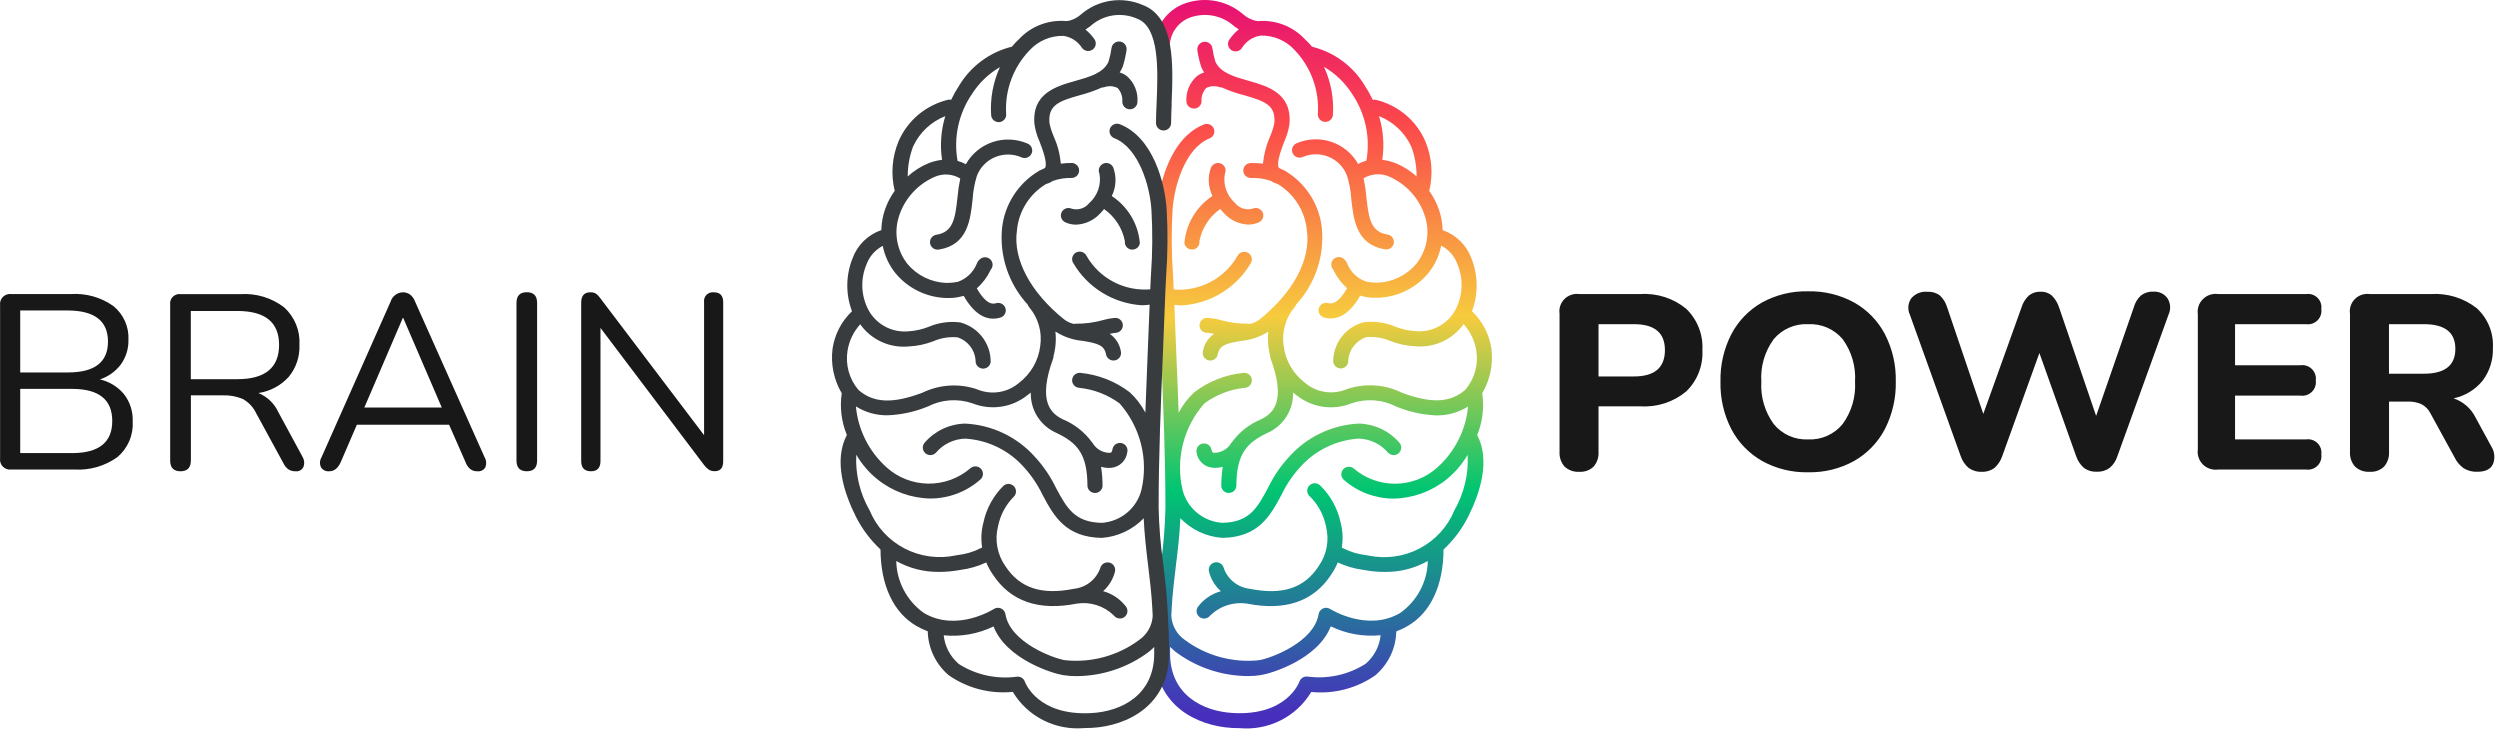
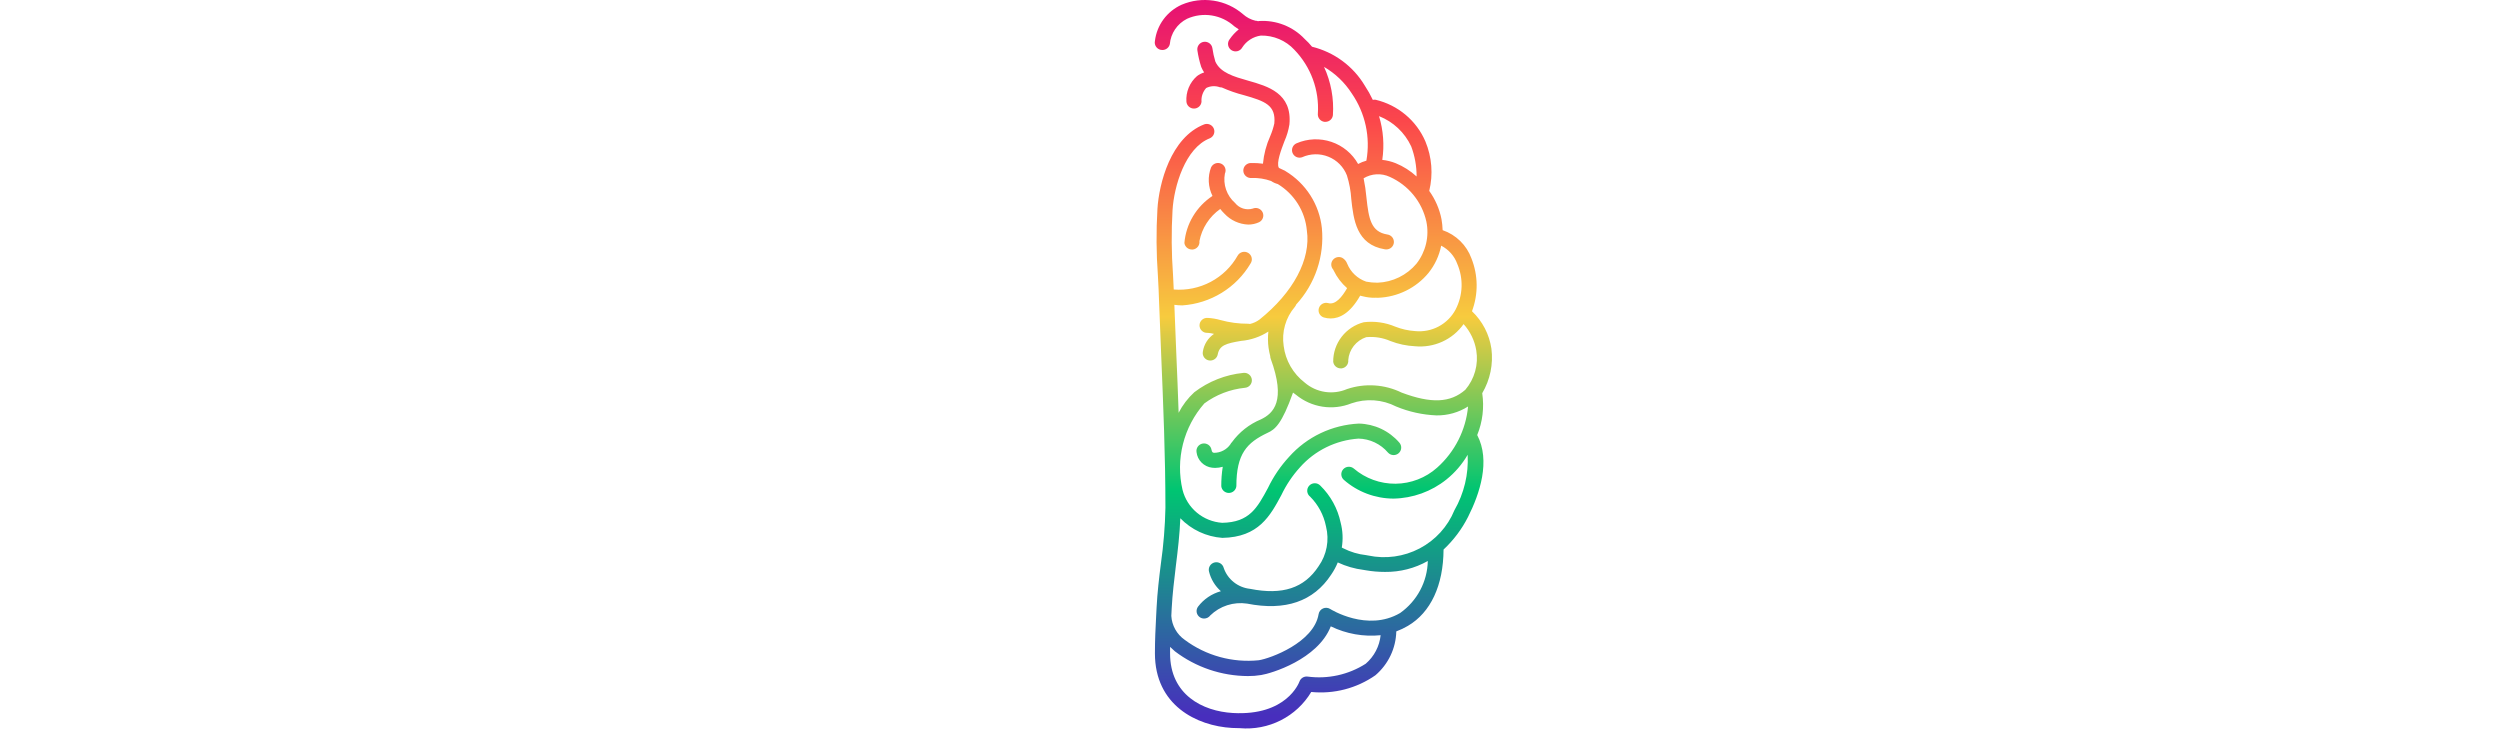
<svg xmlns="http://www.w3.org/2000/svg" width="197" height="58" viewBox="0 0 197 58" fill="none">
-   <path fill-rule="evenodd" clip-rule="evenodd" d="M95.435 13.189C95.501 13.046 95.621 12.935 95.769 12.88C95.918 12.825 96.082 12.831 96.226 12.896C96.37 12.961 96.483 13.08 96.538 13.227C96.594 13.374 96.588 13.536 96.522 13.679C96.442 14.102 96.474 14.538 96.616 14.944C96.757 15.351 97.002 15.714 97.328 15.999C97.488 16.201 97.705 16.351 97.952 16.429C98.199 16.507 98.464 16.51 98.713 16.438C98.856 16.376 99.018 16.372 99.164 16.427C99.311 16.482 99.429 16.592 99.495 16.732C99.56 16.873 99.567 17.033 99.514 17.179C99.461 17.325 99.353 17.444 99.212 17.512C98.946 17.635 98.655 17.698 98.361 17.697C97.646 17.668 96.971 17.358 96.486 16.837C96.368 16.721 96.257 16.597 96.155 16.467C95.298 17.071 94.711 17.978 94.514 19.001C94.534 19.156 94.491 19.313 94.395 19.437C94.298 19.561 94.156 19.642 93.999 19.662C93.973 19.664 93.948 19.664 93.922 19.662C93.777 19.662 93.637 19.61 93.528 19.516C93.42 19.421 93.349 19.291 93.33 19.148C93.393 18.405 93.625 17.686 94.009 17.044C94.392 16.402 94.917 15.854 95.544 15.44C95.371 15.091 95.272 14.71 95.253 14.322C95.234 13.933 95.296 13.545 95.435 13.181V13.189ZM116.8 30.987C116.965 32.1 116.829 33.237 116.404 34.281C117.47 36.312 116.607 38.902 115.68 40.737C115.193 41.698 114.541 42.566 113.752 43.304C113.737 46.127 112.74 48.264 110.942 49.319C110.651 49.49 110.345 49.636 110.028 49.754C110.013 50.413 109.859 51.06 109.575 51.656C109.291 52.252 108.884 52.781 108.381 53.212C106.911 54.239 105.116 54.706 103.326 54.527C102.756 55.48 101.925 56.253 100.93 56.758C99.934 57.263 98.815 57.478 97.701 57.38C97.505 57.38 97.296 57.373 97.085 57.362C94.284 57.202 91.008 55.568 91.008 51.487C91.008 50.391 91.054 49.526 91.105 48.532L91.14 47.862C91.199 46.703 91.335 45.536 91.479 44.408C91.686 42.951 91.805 41.484 91.836 40.013C91.836 35.989 91.666 31.893 91.5 27.93C91.445 26.582 91.391 25.236 91.339 23.89C91.317 23.163 91.284 22.437 91.242 21.711C91.114 19.966 91.103 18.214 91.206 16.467C91.327 14.485 92.242 10.829 94.897 9.798C95.043 9.747 95.203 9.755 95.344 9.818C95.484 9.882 95.595 9.997 95.651 10.14C95.708 10.282 95.706 10.441 95.647 10.582C95.588 10.724 95.475 10.837 95.333 10.898C93.386 11.658 92.51 14.698 92.396 16.554C92.297 18.253 92.31 19.957 92.434 21.654C92.454 22.034 92.474 22.427 92.49 22.814C93.499 22.893 94.511 22.684 95.404 22.211C96.296 21.738 97.033 21.022 97.526 20.146C97.565 20.076 97.619 20.015 97.682 19.966C97.746 19.917 97.82 19.882 97.898 19.861C97.976 19.841 98.057 19.837 98.137 19.849C98.217 19.861 98.294 19.889 98.362 19.931C98.431 19.973 98.49 20.028 98.537 20.094C98.583 20.159 98.616 20.233 98.632 20.311C98.649 20.389 98.65 20.47 98.634 20.549C98.618 20.627 98.587 20.701 98.541 20.767C97.985 21.709 97.205 22.501 96.268 23.076C95.332 23.651 94.268 23.99 93.169 24.065C92.958 24.064 92.748 24.05 92.539 24.02C92.586 25.305 92.638 26.594 92.693 27.887C92.758 29.417 92.826 30.966 92.876 32.527C93.188 31.92 93.606 31.372 94.11 30.909C95.231 30.052 96.572 29.523 97.982 29.383C98.061 29.374 98.141 29.38 98.218 29.402C98.294 29.424 98.365 29.461 98.427 29.511C98.489 29.561 98.54 29.622 98.578 29.692C98.615 29.761 98.638 29.838 98.645 29.916C98.653 29.995 98.644 30.074 98.62 30.149C98.596 30.224 98.556 30.294 98.505 30.354C98.453 30.414 98.39 30.463 98.319 30.498C98.247 30.533 98.17 30.554 98.09 30.559C96.934 30.677 95.832 31.102 94.901 31.791C94.093 32.711 93.515 33.808 93.217 34.991C92.918 36.174 92.907 37.41 93.183 38.598C93.36 39.303 93.757 39.935 94.319 40.402C94.88 40.869 95.578 41.148 96.309 41.198C98.458 41.16 99.069 40.021 99.915 38.452C100.345 37.554 100.908 36.725 101.586 35.992C102.279 35.215 103.122 34.583 104.066 34.134C105.01 33.685 106.036 33.428 107.082 33.377C107.689 33.392 108.287 33.533 108.835 33.791C109.384 34.05 109.871 34.42 110.266 34.877C110.318 34.935 110.358 35.003 110.384 35.076C110.409 35.15 110.42 35.227 110.415 35.305C110.411 35.383 110.39 35.458 110.356 35.528C110.322 35.598 110.274 35.66 110.215 35.712C110.156 35.764 110.088 35.803 110.014 35.828C109.94 35.854 109.861 35.864 109.783 35.86C109.705 35.855 109.628 35.835 109.557 35.801C109.487 35.767 109.424 35.72 109.372 35.662C109.086 35.325 108.731 35.054 108.331 34.864C107.931 34.674 107.494 34.571 107.05 34.562C105.271 34.684 103.612 35.498 102.437 36.825C101.843 37.479 101.35 38.215 100.972 39.01C100.093 40.646 99.184 42.335 96.321 42.385C95.062 42.294 93.882 41.742 93.01 40.838C92.96 42.095 92.815 43.34 92.662 44.556C92.53 45.664 92.388 46.811 92.33 47.928L92.3 48.538C92.322 48.91 92.429 49.273 92.612 49.598C92.794 49.924 93.049 50.205 93.357 50.42C95.028 51.666 97.114 52.24 99.195 52.027C100.1 51.888 103.541 50.634 103.907 48.389C103.923 48.292 103.964 48.201 104.025 48.123C104.086 48.045 104.165 47.984 104.256 47.944C104.347 47.905 104.446 47.888 104.545 47.896C104.644 47.904 104.74 47.937 104.823 47.99C104.851 48.008 107.744 49.821 110.329 48.306C110.99 47.837 111.531 47.223 111.91 46.511C112.288 45.8 112.494 45.011 112.511 44.206C111.484 44.784 110.32 45.081 109.139 45.067C108.628 45.067 108.117 45.024 107.613 44.936L107.455 44.909C106.748 44.821 106.059 44.622 105.416 44.319C105.278 44.659 105.103 44.983 104.894 45.285C103.51 47.397 101.281 48.162 98.266 47.564C97.744 47.486 97.21 47.53 96.708 47.691C96.206 47.852 95.748 48.127 95.371 48.494C95.316 48.571 95.242 48.633 95.157 48.676C95.072 48.719 94.978 48.742 94.882 48.741C94.758 48.741 94.637 48.702 94.537 48.63C94.473 48.584 94.419 48.527 94.378 48.461C94.337 48.395 94.31 48.322 94.297 48.245C94.285 48.169 94.288 48.09 94.307 48.015C94.325 47.94 94.358 47.869 94.404 47.806C94.852 47.214 95.486 46.785 96.206 46.587C95.744 46.177 95.418 45.638 95.27 45.041C95.25 44.965 95.246 44.887 95.258 44.81C95.269 44.733 95.296 44.66 95.336 44.593C95.376 44.526 95.429 44.468 95.492 44.421C95.555 44.375 95.626 44.341 95.702 44.322C95.778 44.303 95.858 44.299 95.935 44.31C96.013 44.322 96.088 44.348 96.155 44.388C96.222 44.427 96.281 44.48 96.328 44.542C96.375 44.604 96.409 44.675 96.428 44.75C96.579 45.194 96.855 45.585 97.224 45.877C97.593 46.17 98.039 46.352 98.509 46.401C101.06 46.91 102.775 46.346 103.905 44.621C104.223 44.171 104.44 43.659 104.541 43.119C104.642 42.579 104.625 42.024 104.491 41.491C104.489 41.476 104.486 41.462 104.481 41.447C104.303 40.575 103.873 39.773 103.241 39.138C103.176 39.089 103.122 39.027 103.083 38.956C103.043 38.884 103.019 38.806 103.011 38.725C103.003 38.644 103.013 38.563 103.038 38.486C103.064 38.408 103.105 38.337 103.16 38.277C103.214 38.216 103.281 38.167 103.356 38.133C103.43 38.099 103.511 38.081 103.593 38.079C103.675 38.077 103.757 38.092 103.832 38.123C103.908 38.154 103.977 38.2 104.034 38.258C104.852 39.057 105.413 40.078 105.645 41.193C105.811 41.831 105.842 42.497 105.733 43.147C105.775 43.163 105.815 43.184 105.853 43.208C106.416 43.495 107.028 43.678 107.658 43.746L107.817 43.775C109.191 44.066 110.626 43.868 111.868 43.216C113.11 42.564 114.08 41.499 114.607 40.209C115.37 38.88 115.732 37.363 115.651 35.837C115.22 36.582 114.653 37.241 113.98 37.782C112.798 38.732 111.328 39.263 109.806 39.29C108.363 39.285 106.972 38.759 105.893 37.81C105.777 37.706 105.706 37.562 105.696 37.407C105.686 37.252 105.738 37.1 105.841 36.983C105.943 36.866 106.088 36.794 106.244 36.781C106.4 36.769 106.555 36.818 106.675 36.917C107.59 37.702 108.764 38.129 109.975 38.117C111.185 38.104 112.35 37.653 113.248 36.849C114.643 35.603 115.513 33.883 115.683 32.031C114.942 32.501 114.078 32.745 113.198 32.733C112.104 32.689 111.027 32.452 110.018 32.033C109.477 31.756 108.885 31.59 108.277 31.548C107.669 31.505 107.06 31.586 106.485 31.786C105.764 32.074 104.978 32.164 104.211 32.045C103.443 31.925 102.722 31.602 102.125 31.11C102.045 31.055 101.967 30.997 101.891 30.936C101.911 31.604 101.73 32.262 101.371 32.828C101.011 33.393 100.49 33.84 99.874 34.112C98.25 34.885 97.426 35.756 97.426 38.308C97.412 38.455 97.343 38.591 97.233 38.69C97.123 38.789 96.98 38.844 96.831 38.844C96.683 38.844 96.539 38.789 96.429 38.69C96.319 38.591 96.251 38.455 96.237 38.308C96.234 37.798 96.272 37.288 96.353 36.783C96.156 36.839 95.952 36.869 95.747 36.871C95.669 36.872 95.591 36.867 95.514 36.855C95.2 36.817 94.908 36.676 94.686 36.454C94.463 36.231 94.322 35.941 94.287 35.63C94.261 35.476 94.298 35.317 94.39 35.19C94.482 35.062 94.622 34.976 94.778 34.95C94.934 34.925 95.095 34.962 95.224 35.053C95.352 35.144 95.439 35.282 95.465 35.437C95.502 35.659 95.587 35.671 95.675 35.682C95.927 35.681 96.175 35.619 96.397 35.502C96.62 35.386 96.811 35.218 96.954 35.013C96.984 34.95 97.026 34.892 97.077 34.843C97.656 34.048 98.445 33.426 99.359 33.047C100.36 32.568 101.352 31.591 100.129 28.262C100.105 28.197 100.094 28.128 100.094 28.058C100.037 27.843 99.993 27.625 99.962 27.404C99.905 26.981 99.9 26.552 99.947 26.127C99.3 26.545 98.56 26.798 97.79 26.863C96.601 27.062 96.094 27.213 95.958 27.926C95.933 28.062 95.86 28.184 95.753 28.273C95.646 28.361 95.511 28.41 95.371 28.41C95.334 28.41 95.297 28.407 95.26 28.401C95.105 28.372 94.967 28.282 94.878 28.153C94.789 28.024 94.755 27.864 94.785 27.71C94.826 27.43 94.926 27.161 95.077 26.92C95.228 26.68 95.428 26.472 95.663 26.311C95.503 26.268 95.34 26.24 95.174 26.228C95.092 26.235 95.008 26.226 94.929 26.2C94.85 26.174 94.778 26.132 94.716 26.076C94.655 26.021 94.606 25.953 94.572 25.878C94.539 25.803 94.521 25.721 94.521 25.639C94.521 25.557 94.539 25.476 94.572 25.4C94.606 25.325 94.655 25.258 94.716 25.202C94.778 25.147 94.85 25.105 94.929 25.079C95.008 25.053 95.092 25.043 95.174 25.051C95.512 25.07 95.847 25.126 96.172 25.22C96.883 25.416 97.619 25.514 98.357 25.51C98.405 25.51 98.452 25.516 98.499 25.527C98.767 25.465 99.021 25.349 99.242 25.186C101.915 23.048 103.313 20.419 102.98 18.156C102.912 17.413 102.67 16.695 102.272 16.061C101.874 15.427 101.332 14.893 100.689 14.503C100.5 14.454 100.321 14.372 100.161 14.262C99.673 14.088 99.157 14.008 98.64 14.024C98.558 14.034 98.474 14.026 98.395 14.002C98.315 13.978 98.242 13.938 98.179 13.884C98.117 13.83 98.066 13.764 98.03 13.69C97.995 13.616 97.975 13.535 97.973 13.453C97.971 13.371 97.986 13.289 98.018 13.213C98.049 13.137 98.096 13.069 98.156 13.012C98.216 12.955 98.287 12.911 98.365 12.882C98.442 12.854 98.525 12.842 98.608 12.847C98.913 12.84 99.219 12.857 99.521 12.9C99.591 12.15 99.784 11.417 100.093 10.729C100.233 10.405 100.341 10.069 100.417 9.725C100.549 8.287 99.69 7.976 98.029 7.502C97.43 7.35 96.844 7.146 96.28 6.893C96.227 6.894 96.173 6.888 96.121 6.875C95.947 6.81 95.762 6.783 95.577 6.793C95.392 6.804 95.211 6.853 95.046 6.936C94.915 7.083 94.814 7.255 94.751 7.441C94.688 7.627 94.663 7.824 94.679 8.02C94.665 8.166 94.597 8.302 94.487 8.402C94.377 8.501 94.233 8.555 94.085 8.555C93.936 8.555 93.793 8.501 93.683 8.402C93.573 8.302 93.504 8.166 93.49 8.02C93.462 7.642 93.523 7.264 93.667 6.913C93.811 6.562 94.035 6.249 94.321 5.998C94.491 5.87 94.683 5.772 94.886 5.708C94.801 5.577 94.727 5.439 94.666 5.295C94.659 5.281 94.653 5.266 94.649 5.251C94.517 4.835 94.419 4.409 94.355 3.978C94.329 3.824 94.367 3.665 94.459 3.538C94.551 3.41 94.691 3.324 94.847 3.298C95.003 3.273 95.163 3.31 95.292 3.401C95.421 3.492 95.508 3.63 95.534 3.785C95.585 4.144 95.663 4.5 95.768 4.848C96.164 5.736 97.233 6.038 98.356 6.358C99.907 6.797 101.834 7.345 101.606 9.807C101.533 10.266 101.399 10.713 101.21 11.137C100.968 11.773 100.562 12.837 100.77 13.214L100.783 13.233C100.906 13.287 101.03 13.343 101.147 13.405C101.199 13.423 101.247 13.449 101.291 13.48C102.089 13.961 102.763 14.617 103.261 15.398C103.76 16.18 104.068 17.064 104.164 17.983C104.267 19.07 104.14 20.166 103.791 21.202C103.443 22.238 102.88 23.19 102.138 23.998C102.115 24.067 102.078 24.13 102.031 24.185C101.673 24.607 101.409 25.098 101.258 25.628C101.107 26.158 101.071 26.713 101.153 27.258C101.223 27.825 101.406 28.372 101.691 28.868C101.976 29.364 102.357 29.799 102.813 30.149C103.263 30.537 103.815 30.791 104.404 30.881C104.994 30.971 105.597 30.894 106.144 30.659C106.844 30.422 107.585 30.325 108.323 30.373C109.062 30.42 109.783 30.612 110.447 30.936C112.78 31.812 114.285 31.747 115.467 30.715C115.829 30.29 116.093 29.792 116.242 29.256C116.391 28.721 116.421 28.159 116.33 27.611C116.203 26.84 115.857 26.121 115.331 25.538C114.906 26.139 114.327 26.618 113.654 26.924C112.981 27.231 112.238 27.355 111.5 27.284C110.839 27.252 110.188 27.114 109.572 26.876C108.981 26.617 108.334 26.511 107.69 26.566H107.663C107.272 26.695 106.929 26.936 106.676 27.257C106.423 27.579 106.272 27.968 106.242 28.375C106.26 28.53 106.215 28.686 106.117 28.808C106.019 28.93 105.876 29.01 105.72 29.028C105.697 29.03 105.673 29.03 105.65 29.028C105.503 29.028 105.362 28.975 105.253 28.879C105.143 28.782 105.074 28.649 105.057 28.505C105.051 27.795 105.285 27.102 105.722 26.538C106.159 25.974 106.773 25.57 107.468 25.391C108.311 25.29 109.167 25.41 109.949 25.74C110.445 25.935 110.969 26.053 111.501 26.089C112.145 26.155 112.795 26.029 113.366 25.726C113.936 25.423 114.402 24.957 114.702 24.389C114.989 23.836 115.149 23.228 115.172 22.607C115.194 21.986 115.079 21.368 114.834 20.796C114.61 20.175 114.156 19.662 113.565 19.358C113.41 20.147 113.065 20.887 112.559 21.515C112.076 22.099 111.472 22.575 110.789 22.911C110.106 23.247 109.358 23.436 108.596 23.465H108.564C108.496 23.465 108.432 23.465 108.362 23.458L108.299 23.465C108.007 23.465 107.716 23.429 107.433 23.359C107.349 23.342 107.266 23.32 107.181 23.299C106.382 24.702 105.544 25.095 104.857 25.095C104.671 25.095 104.487 25.068 104.309 25.014C104.162 24.965 104.04 24.861 103.969 24.725C103.898 24.589 103.884 24.43 103.928 24.284C103.973 24.137 104.074 24.013 104.209 23.938C104.345 23.863 104.504 23.844 104.654 23.883C105.227 24.055 105.762 23.395 106.151 22.706C105.707 22.318 105.348 21.845 105.094 21.317L105.053 21.237C104.96 21.133 104.907 21.001 104.903 20.863C104.899 20.725 104.944 20.59 105.03 20.481C105.116 20.372 105.238 20.297 105.374 20.267C105.511 20.238 105.653 20.257 105.777 20.321C105.953 20.424 106.087 20.585 106.157 20.775C106.29 21.104 106.492 21.401 106.751 21.646C107.009 21.89 107.318 22.077 107.655 22.194C107.948 22.25 108.246 22.278 108.545 22.277C109.136 22.256 109.716 22.111 110.246 21.851C110.776 21.592 111.245 21.224 111.622 20.773C111.984 20.308 112.241 19.771 112.375 19.198C112.509 18.626 112.516 18.032 112.397 17.457C112.227 16.688 111.877 15.97 111.377 15.359C110.876 14.748 110.238 14.261 109.514 13.937C109.188 13.785 108.829 13.715 108.469 13.735C108.109 13.755 107.759 13.863 107.452 14.049C107.556 14.549 107.631 15.054 107.675 15.562C107.854 17.232 108.029 18.269 109.319 18.478C109.471 18.497 109.61 18.574 109.707 18.692C109.803 18.81 109.85 18.961 109.838 19.112C109.825 19.264 109.754 19.405 109.639 19.506C109.524 19.607 109.374 19.66 109.221 19.655C109.188 19.655 109.155 19.652 109.123 19.645C106.877 19.278 106.657 17.292 106.481 15.689C106.443 15.055 106.328 14.429 106.137 13.823C106.009 13.492 105.814 13.19 105.563 12.937C105.313 12.683 105.012 12.483 104.68 12.35C104.349 12.216 103.993 12.15 103.635 12.158C103.276 12.166 102.924 12.246 102.598 12.394C102.452 12.443 102.292 12.434 102.152 12.369C102.013 12.303 101.904 12.187 101.849 12.044C101.794 11.902 101.797 11.743 101.857 11.603C101.917 11.462 102.031 11.35 102.173 11.29C103.041 10.917 104.018 10.877 104.914 11.179C105.81 11.481 106.561 12.102 107.019 12.922C107.225 12.81 107.444 12.722 107.671 12.661C108 10.813 107.587 8.912 106.519 7.362C105.968 6.504 105.219 5.787 104.334 5.27C104.882 6.463 105.123 7.772 105.033 9.079C105.016 9.223 104.947 9.356 104.838 9.452C104.729 9.549 104.587 9.602 104.441 9.602C104.42 9.603 104.398 9.603 104.376 9.602C104.298 9.594 104.222 9.57 104.154 9.533C104.085 9.495 104.024 9.445 103.975 9.384C103.926 9.323 103.889 9.253 103.868 9.179C103.846 9.104 103.839 9.026 103.848 8.948C103.907 8.029 103.772 7.108 103.454 6.243C103.135 5.377 102.638 4.587 101.996 3.921C101.661 3.559 101.252 3.273 100.796 3.08C100.341 2.888 99.849 2.793 99.353 2.804C99.055 2.845 98.769 2.95 98.516 3.113C98.262 3.275 98.048 3.49 97.888 3.743C97.848 3.815 97.794 3.878 97.728 3.928C97.662 3.978 97.587 4.013 97.507 4.033C97.426 4.052 97.343 4.055 97.261 4.041C97.18 4.027 97.102 3.996 97.033 3.95C96.964 3.905 96.906 3.846 96.861 3.777C96.816 3.708 96.787 3.63 96.774 3.549C96.762 3.468 96.766 3.385 96.788 3.306C96.809 3.227 96.847 3.153 96.899 3.089C97.098 2.798 97.339 2.538 97.615 2.316C97.496 2.238 97.377 2.156 97.257 2.069C96.764 1.62 96.149 1.325 95.488 1.22C94.827 1.115 94.15 1.205 93.54 1.48C93.161 1.67 92.837 1.953 92.599 2.303C92.362 2.652 92.218 3.055 92.182 3.475C92.153 3.607 92.079 3.726 91.972 3.81C91.865 3.895 91.732 3.941 91.596 3.94C91.551 3.941 91.507 3.936 91.463 3.927C91.387 3.911 91.314 3.879 91.25 3.835C91.186 3.79 91.131 3.734 91.089 3.668C91.046 3.603 91.018 3.53 91.004 3.453C90.99 3.377 90.992 3.298 91.009 3.223C91.082 2.61 91.314 2.026 91.681 1.527C92.049 1.028 92.54 0.631 93.107 0.375C93.903 0.033 94.781 -0.078 95.638 0.054C96.496 0.186 97.298 0.556 97.952 1.121C98.229 1.37 98.564 1.545 98.928 1.633C98.998 1.633 99.067 1.646 99.133 1.672C99.16 1.672 99.188 1.659 99.217 1.656C99.884 1.614 100.552 1.72 101.173 1.964C101.794 2.209 102.353 2.587 102.808 3.071C103.017 3.259 103.21 3.463 103.387 3.681C104.249 3.893 105.061 4.272 105.774 4.797C106.487 5.322 107.087 5.982 107.54 6.739C107.779 7.1 107.992 7.478 108.177 7.87C108.252 7.852 108.329 7.85 108.405 7.862C109.272 8.069 110.078 8.474 110.758 9.044C111.439 9.615 111.975 10.336 112.323 11.149C112.835 12.384 112.94 13.747 112.624 15.044C113.101 15.709 113.43 16.467 113.589 17.267C113.639 17.554 113.67 17.845 113.68 18.137C114.201 18.316 114.676 18.609 115.068 18.994C115.461 19.378 115.761 19.845 115.948 20.359C116.482 21.695 116.497 23.179 115.992 24.525C116.82 25.312 117.359 26.349 117.523 27.474C117.679 28.691 117.424 29.925 116.799 30.985L116.8 30.987ZM104.865 49.357C103.84 51.972 100.143 53.076 99.382 53.192C99.037 53.249 98.687 53.277 98.337 53.274C96.256 53.265 94.234 52.58 92.584 51.325C92.452 51.212 92.32 51.093 92.202 50.974V51.488C92.202 54.743 94.758 56.046 97.151 56.184C101.368 56.424 102.356 53.818 102.397 53.707C102.443 53.578 102.532 53.468 102.65 53.396C102.768 53.325 102.908 53.296 103.045 53.315C104.642 53.526 106.263 53.168 107.617 52.303C108.284 51.729 108.705 50.924 108.794 50.054C107.446 50.191 106.086 49.95 104.87 49.357H104.865ZM111.197 11.525C110.692 10.443 109.787 9.593 108.667 9.151C109.008 10.268 109.095 11.445 108.924 12.599C109.286 12.638 109.642 12.726 109.981 12.861C110.588 13.11 111.145 13.464 111.628 13.907C111.632 13.094 111.487 12.287 111.199 11.525" fill="url(#paint0_linear_66_29)" />
-   <path fill-rule="evenodd" clip-rule="evenodd" d="M86.925 12.896C86.997 12.864 87.074 12.846 87.152 12.843C87.231 12.84 87.309 12.852 87.382 12.879C87.456 12.906 87.524 12.947 87.581 13C87.639 13.053 87.685 13.116 87.718 13.187C87.856 13.551 87.918 13.939 87.899 14.328C87.88 14.716 87.781 15.097 87.608 15.446C88.235 15.86 88.76 16.408 89.143 17.05C89.526 17.692 89.758 18.411 89.821 19.154C89.802 19.296 89.733 19.425 89.625 19.52C89.517 19.614 89.379 19.667 89.235 19.668C89.209 19.67 89.183 19.67 89.157 19.668C89 19.648 88.857 19.567 88.761 19.443C88.664 19.319 88.621 19.162 88.641 19.007C88.445 17.984 87.858 17.077 87.002 16.473C86.898 16.602 86.787 16.725 86.67 16.843C86.43 17.101 86.141 17.31 85.82 17.457C85.498 17.605 85.15 17.689 84.796 17.703C84.502 17.704 84.211 17.64 83.945 17.517C83.874 17.485 83.809 17.439 83.756 17.382C83.703 17.325 83.662 17.258 83.635 17.185C83.608 17.112 83.595 17.035 83.598 16.957C83.601 16.88 83.62 16.803 83.653 16.733C83.686 16.662 83.732 16.599 83.79 16.546C83.847 16.494 83.915 16.453 83.989 16.426C84.062 16.399 84.141 16.387 84.219 16.39C84.297 16.393 84.374 16.411 84.445 16.444C84.694 16.516 84.959 16.513 85.206 16.435C85.453 16.356 85.67 16.206 85.83 16.005C86.154 15.719 86.398 15.355 86.54 14.949C86.681 14.543 86.714 14.107 86.636 13.685C86.57 13.542 86.564 13.38 86.619 13.233C86.674 13.086 86.786 12.966 86.929 12.9L86.925 12.896ZM92.33 8.163C92.306 8.716 92.285 9.238 92.284 9.694C92.283 9.851 92.219 10 92.107 10.111C91.995 10.221 91.843 10.283 91.685 10.283C91.528 10.282 91.376 10.219 91.265 10.108C91.154 9.997 91.092 9.847 91.092 9.69C91.092 9.206 91.116 8.678 91.141 8.115C91.244 5.602 91.388 2.148 89.62 1.479C89.008 1.204 88.328 1.115 87.664 1.222C87.001 1.33 86.385 1.63 85.894 2.084C85.772 2.169 85.654 2.252 85.535 2.331C85.811 2.553 86.052 2.813 86.251 3.104C86.336 3.235 86.366 3.393 86.334 3.545C86.302 3.697 86.212 3.83 86.082 3.917C85.952 4.004 85.793 4.037 85.638 4.009C85.484 3.98 85.347 3.894 85.257 3.767C85.097 3.514 84.883 3.299 84.629 3.136C84.376 2.974 84.09 2.868 83.792 2.827C83.296 2.817 82.805 2.911 82.349 3.104C81.893 3.296 81.484 3.583 81.149 3.944C80.504 4.608 80.006 5.398 79.685 6.263C79.364 7.128 79.228 8.05 79.285 8.97C79.303 9.126 79.257 9.282 79.158 9.405C79.058 9.528 78.914 9.606 78.757 9.624H78.691C78.545 9.622 78.405 9.568 78.297 9.472C78.189 9.376 78.121 9.244 78.104 9.101C78.011 7.793 78.248 6.483 78.794 5.289C77.908 5.805 77.159 6.522 76.609 7.381C75.541 8.93 75.127 10.831 75.456 12.678C75.684 12.74 75.903 12.828 76.11 12.94C76.568 12.12 77.318 11.498 78.214 11.196C79.11 10.894 80.087 10.934 80.955 11.306C81.103 11.363 81.223 11.475 81.287 11.619C81.352 11.763 81.356 11.926 81.299 12.073C81.241 12.219 81.128 12.338 80.983 12.401C80.837 12.465 80.673 12.469 80.524 12.413C80.198 12.264 79.844 12.184 79.485 12.177C79.126 12.17 78.769 12.236 78.437 12.371C78.105 12.505 77.804 12.706 77.554 12.961C77.303 13.216 77.108 13.519 76.981 13.851C76.793 14.454 76.679 15.077 76.641 15.706C76.47 17.305 76.257 19.297 73.999 19.663C73.967 19.669 73.934 19.672 73.901 19.672C73.748 19.678 73.598 19.624 73.483 19.523C73.369 19.422 73.297 19.282 73.285 19.13C73.272 18.978 73.319 18.828 73.416 18.71C73.512 18.592 73.651 18.515 73.804 18.495C75.094 18.285 75.269 17.249 75.446 15.579C75.491 15.071 75.566 14.566 75.669 14.067C75.362 13.88 75.012 13.773 74.652 13.753C74.292 13.734 73.933 13.803 73.607 13.956C72.882 14.279 72.244 14.765 71.744 15.376C71.243 15.987 70.894 16.706 70.724 17.474C70.605 18.05 70.613 18.644 70.747 19.216C70.88 19.788 71.137 20.325 71.5 20.79C71.876 21.242 72.345 21.61 72.875 21.869C73.405 22.128 73.985 22.274 74.576 22.295C74.875 22.296 75.174 22.268 75.467 22.211C75.804 22.094 76.113 21.907 76.371 21.662C76.629 21.418 76.832 21.121 76.965 20.793C77.033 20.601 77.168 20.439 77.346 20.338C77.469 20.274 77.611 20.256 77.747 20.285C77.883 20.315 78.005 20.39 78.09 20.499C78.176 20.607 78.221 20.742 78.217 20.88C78.213 21.017 78.16 21.149 78.068 21.253L78.029 21.333C77.775 21.862 77.415 22.335 76.972 22.723C77.368 23.413 77.897 24.071 78.469 23.899C78.544 23.874 78.625 23.864 78.704 23.87C78.784 23.876 78.862 23.898 78.933 23.934C79.004 23.97 79.068 24.02 79.119 24.081C79.17 24.142 79.208 24.213 79.231 24.289C79.254 24.364 79.262 24.444 79.253 24.523C79.245 24.602 79.22 24.678 79.181 24.747C79.142 24.816 79.09 24.877 79.026 24.926C78.963 24.974 78.891 25.01 78.814 25.03C78.636 25.084 78.451 25.112 78.265 25.113C77.581 25.113 76.741 24.721 75.941 23.315C75.857 23.336 75.771 23.358 75.688 23.375C75.405 23.446 75.114 23.481 74.822 23.481H74.529C73.766 23.453 73.019 23.265 72.335 22.928C71.652 22.592 71.049 22.116 70.566 21.532C70.06 20.903 69.715 20.163 69.56 19.374C68.973 19.683 68.52 20.195 68.29 20.812C68.045 21.384 67.929 22.003 67.952 22.623C67.975 23.244 68.136 23.853 68.423 24.405C68.723 24.973 69.188 25.438 69.758 25.741C70.329 26.044 70.977 26.171 71.621 26.105C72.154 26.069 72.677 25.95 73.174 25.755C73.954 25.422 74.811 25.301 75.655 25.404C76.349 25.584 76.964 25.989 77.4 26.553C77.837 27.117 78.071 27.81 78.066 28.52C78.057 28.598 78.033 28.672 77.995 28.741C77.957 28.809 77.906 28.869 77.845 28.917C77.784 28.966 77.713 29.002 77.638 29.024C77.562 29.045 77.483 29.052 77.405 29.043C77.327 29.035 77.251 29.011 77.183 28.974C77.114 28.936 77.053 28.886 77.004 28.825C76.955 28.764 76.918 28.694 76.897 28.62C76.875 28.545 76.868 28.467 76.877 28.39C76.847 27.983 76.696 27.594 76.443 27.272C76.19 26.95 75.846 26.71 75.455 26.581H75.429C74.785 26.526 74.137 26.632 73.546 26.891C72.93 27.129 72.278 27.267 71.617 27.299C70.879 27.371 70.136 27.247 69.463 26.94C68.789 26.633 68.211 26.155 67.786 25.553C67.26 26.136 66.913 26.855 66.787 27.626C66.697 28.173 66.727 28.733 66.874 29.267C67.022 29.802 67.284 30.298 67.643 30.724C68.832 31.762 70.338 31.827 72.681 30.948C73.342 30.625 74.062 30.434 74.798 30.386C75.534 30.338 76.273 30.435 76.972 30.67C77.52 30.906 78.124 30.984 78.715 30.894C79.305 30.804 79.858 30.55 80.309 30.161C80.765 29.812 81.147 29.377 81.432 28.881C81.717 28.384 81.9 27.837 81.97 27.27C82.052 26.726 82.016 26.171 81.865 25.641C81.713 25.111 81.45 24.62 81.091 24.199C81.044 24.142 81.007 24.076 80.984 24.005C80.243 23.197 79.679 22.245 79.331 21.209C78.982 20.174 78.856 19.077 78.96 17.991C79.056 17.073 79.364 16.19 79.861 15.41C80.358 14.63 81.03 13.973 81.826 13.493C81.873 13.457 81.926 13.429 81.982 13.409C82.098 13.35 82.217 13.294 82.338 13.244C82.344 13.237 82.349 13.23 82.353 13.222C82.56 12.845 82.157 11.784 81.913 11.144C81.721 10.716 81.588 10.264 81.516 9.8C81.287 7.354 83.216 6.803 84.766 6.366C85.892 6.047 86.958 5.745 87.353 4.856C87.459 4.506 87.538 4.149 87.588 3.787C87.598 3.708 87.624 3.631 87.665 3.562C87.705 3.493 87.759 3.433 87.824 3.386C87.888 3.338 87.962 3.304 88.04 3.285C88.118 3.266 88.2 3.263 88.279 3.276C88.359 3.289 88.434 3.318 88.502 3.361C88.57 3.404 88.629 3.46 88.674 3.525C88.719 3.591 88.751 3.665 88.767 3.744C88.783 3.822 88.782 3.902 88.766 3.98C88.703 4.411 88.605 4.836 88.472 5.251C88.468 5.266 88.462 5.281 88.455 5.296C88.393 5.439 88.319 5.577 88.233 5.709C88.438 5.772 88.63 5.87 88.8 5.999C89.086 6.25 89.31 6.563 89.454 6.914C89.598 7.264 89.659 7.643 89.631 8.021C89.631 8.098 89.616 8.175 89.586 8.247C89.556 8.318 89.512 8.383 89.457 8.438C89.402 8.493 89.336 8.537 89.263 8.567C89.191 8.596 89.114 8.612 89.035 8.612C88.877 8.611 88.725 8.549 88.614 8.438C88.502 8.327 88.439 8.177 88.439 8.021C88.455 7.825 88.43 7.628 88.367 7.442C88.304 7.255 88.204 7.084 88.072 6.937C87.907 6.853 87.726 6.804 87.541 6.794C87.356 6.784 87.171 6.812 86.998 6.876C86.945 6.89 86.891 6.895 86.837 6.893C86.273 7.146 85.688 7.35 85.089 7.503C83.428 7.972 82.566 8.287 82.699 9.706C82.772 10.056 82.881 10.399 83.024 10.727C83.334 11.415 83.527 12.148 83.595 12.898C83.897 12.856 84.202 12.838 84.508 12.845C84.656 12.863 84.792 12.934 84.889 13.046C84.987 13.158 85.038 13.301 85.034 13.449C85.03 13.596 84.971 13.737 84.867 13.843C84.763 13.949 84.623 14.013 84.475 14.022C83.957 14.006 83.441 14.086 82.954 14.26C82.793 14.371 82.615 14.453 82.425 14.502C81.782 14.892 81.24 15.425 80.842 16.059C80.445 16.693 80.202 17.411 80.135 18.154C79.802 20.417 81.198 23.046 83.872 25.183C84.093 25.347 84.346 25.463 84.615 25.525C84.661 25.513 84.708 25.508 84.756 25.508C85.495 25.515 86.231 25.418 86.942 25.218C87.267 25.124 87.601 25.068 87.939 25.049C88.087 25.063 88.224 25.131 88.324 25.239C88.424 25.348 88.48 25.49 88.48 25.637C88.48 25.784 88.424 25.926 88.324 26.035C88.224 26.144 88.087 26.212 87.939 26.226C87.773 26.238 87.61 26.266 87.45 26.309C87.684 26.471 87.883 26.678 88.034 26.919C88.186 27.159 88.285 27.427 88.328 27.707C88.343 27.783 88.343 27.862 88.326 27.938C88.311 28.014 88.28 28.086 88.236 28.151C88.191 28.215 88.135 28.27 88.069 28.312C88.003 28.355 87.93 28.384 87.853 28.399C87.816 28.405 87.779 28.408 87.742 28.408C87.602 28.408 87.467 28.359 87.36 28.271C87.253 28.183 87.18 28.06 87.155 27.924C87.023 27.21 86.518 27.058 85.321 26.861C84.553 26.794 83.813 26.541 83.167 26.125C83.213 26.55 83.208 26.979 83.151 27.402C83.119 27.623 83.075 27.841 83.019 28.056C83.019 28.126 83.008 28.195 82.984 28.26C81.775 31.592 82.762 32.565 83.764 33.048C84.676 33.429 85.465 34.05 86.044 34.845C86.095 34.895 86.137 34.953 86.168 35.018C86.312 35.222 86.503 35.39 86.725 35.506C86.948 35.623 87.195 35.684 87.447 35.686C87.536 35.674 87.619 35.662 87.657 35.44C87.664 35.359 87.688 35.28 87.728 35.209C87.767 35.138 87.821 35.075 87.886 35.025C87.951 34.975 88.025 34.939 88.105 34.92C88.185 34.9 88.268 34.896 88.349 34.91C88.43 34.923 88.507 34.953 88.576 34.997C88.645 35.042 88.704 35.1 88.749 35.168C88.794 35.236 88.824 35.312 88.838 35.392C88.852 35.472 88.849 35.554 88.829 35.633C88.793 35.944 88.653 36.234 88.43 36.456C88.208 36.678 87.917 36.82 87.603 36.859C87.526 36.87 87.449 36.875 87.372 36.874C87.166 36.872 86.962 36.842 86.764 36.787C86.845 37.291 86.884 37.801 86.88 38.311C86.866 38.458 86.798 38.594 86.688 38.693C86.578 38.792 86.434 38.847 86.286 38.847C86.137 38.847 85.994 38.792 85.884 38.693C85.774 38.594 85.705 38.458 85.691 38.311C85.691 35.755 84.872 34.886 83.246 34.113C82.629 33.842 82.107 33.395 81.748 32.829C81.389 32.263 81.208 31.605 81.228 30.937C81.153 30.998 81.075 31.056 80.995 31.112C80.397 31.603 79.676 31.925 78.908 32.043C78.141 32.161 77.355 32.072 76.635 31.784C76.062 31.586 75.454 31.505 74.849 31.548C74.243 31.59 73.653 31.755 73.114 32.031C72.103 32.449 71.026 32.684 69.931 32.725C69.051 32.737 68.187 32.493 67.445 32.023C67.614 33.876 68.483 35.596 69.879 36.842C70.776 37.646 71.941 38.097 73.152 38.109C74.362 38.122 75.536 37.696 76.451 36.911C76.51 36.856 76.579 36.814 76.655 36.786C76.73 36.759 76.811 36.747 76.891 36.751C76.972 36.755 77.05 36.775 77.123 36.81C77.195 36.845 77.26 36.894 77.312 36.954C77.365 37.015 77.405 37.085 77.429 37.161C77.454 37.237 77.463 37.317 77.455 37.396C77.448 37.475 77.424 37.553 77.386 37.623C77.347 37.693 77.295 37.754 77.232 37.804C76.153 38.753 74.761 39.279 73.317 39.283C71.796 39.256 70.328 38.725 69.147 37.775C68.473 37.233 67.906 36.574 67.474 35.83C67.394 37.359 67.758 38.879 68.523 40.21C69.052 41.498 70.022 42.56 71.264 43.211C72.505 43.861 73.939 44.058 75.312 43.766L75.468 43.739C76.098 43.671 76.71 43.488 77.272 43.199C77.31 43.176 77.35 43.156 77.392 43.14C77.288 42.491 77.321 41.827 77.49 41.191C77.721 40.077 78.281 39.056 79.099 38.256C79.219 38.165 79.368 38.123 79.519 38.136C79.669 38.15 79.808 38.22 79.909 38.332C80.009 38.443 80.063 38.588 80.06 38.737C80.057 38.887 79.997 39.029 79.891 39.136C79.26 39.771 78.83 40.573 78.651 41.446C78.65 41.46 78.647 41.475 78.642 41.489C78.509 42.019 78.492 42.571 78.591 43.108C78.691 43.646 78.906 44.156 79.22 44.605C80.359 46.345 82.073 46.908 84.625 46.397C85.095 46.348 85.541 46.166 85.909 45.874C86.278 45.581 86.554 45.19 86.705 44.747C86.747 44.599 86.846 44.473 86.981 44.395C87.115 44.318 87.275 44.296 87.426 44.334C87.577 44.372 87.707 44.467 87.788 44.598C87.87 44.73 87.896 44.887 87.862 45.037C87.714 45.634 87.388 46.173 86.927 46.584C87.647 46.782 88.281 47.211 88.73 47.803C88.776 47.865 88.809 47.937 88.827 48.012C88.846 48.087 88.849 48.165 88.836 48.242C88.824 48.318 88.797 48.392 88.756 48.458C88.715 48.524 88.661 48.581 88.598 48.627C88.497 48.699 88.375 48.738 88.25 48.738C88.155 48.738 88.061 48.716 87.976 48.673C87.891 48.63 87.817 48.568 87.762 48.491C87.385 48.124 86.928 47.849 86.426 47.687C85.924 47.526 85.39 47.483 84.868 47.561C81.857 48.164 79.625 47.394 78.232 45.267C78.027 44.971 77.854 44.653 77.718 44.319C77.075 44.622 76.386 44.82 75.68 44.908L75.524 44.935C75.019 45.023 74.508 45.067 73.995 45.066C72.815 45.08 71.652 44.783 70.625 44.207C70.641 45.011 70.846 45.8 71.225 46.511C71.603 47.223 72.144 47.837 72.805 48.305C75.404 49.839 78.282 48.009 78.311 47.99C78.395 47.936 78.49 47.904 78.589 47.896C78.688 47.888 78.788 47.904 78.879 47.944C78.97 47.984 79.049 48.045 79.11 48.123C79.171 48.201 79.211 48.293 79.227 48.39C79.593 50.635 83.036 51.888 83.928 52.025C86.012 52.242 88.102 51.669 89.776 50.42C90.084 50.206 90.338 49.925 90.521 49.599C90.704 49.273 90.811 48.911 90.833 48.539L90.802 47.927C90.746 46.81 90.606 45.665 90.471 44.555C90.323 43.339 90.178 42.09 90.124 40.839C89.255 41.742 88.078 42.294 86.821 42.386C83.949 42.336 83.038 40.645 82.161 39.011C81.782 38.217 81.288 37.481 80.696 36.827C80.115 36.168 79.409 35.628 78.617 35.24C77.825 34.851 76.963 34.622 76.081 34.564C75.638 34.573 75.201 34.676 74.801 34.866C74.4 35.055 74.046 35.327 73.76 35.663C73.655 35.781 73.507 35.852 73.349 35.862C73.191 35.871 73.035 35.818 72.917 35.714C72.798 35.61 72.726 35.463 72.716 35.307C72.707 35.15 72.761 34.996 72.866 34.879C73.26 34.422 73.747 34.052 74.296 33.794C74.844 33.535 75.441 33.394 76.048 33.379C77.095 33.429 78.121 33.686 79.065 34.135C80.009 34.584 80.853 35.217 81.546 35.994C82.223 36.727 82.786 37.556 83.216 38.454C84.061 40.023 84.669 41.16 86.829 41.2C87.559 41.147 88.253 40.867 88.813 40.4C89.373 39.933 89.769 39.303 89.945 38.6C90.222 37.412 90.211 36.175 89.912 34.992C89.614 33.809 89.037 32.712 88.228 31.792C87.296 31.105 86.195 30.68 85.04 30.56C84.961 30.555 84.883 30.534 84.812 30.499C84.74 30.463 84.677 30.414 84.626 30.354C84.574 30.294 84.535 30.225 84.51 30.15C84.486 30.074 84.478 29.995 84.485 29.917C84.492 29.838 84.515 29.762 84.553 29.692C84.59 29.623 84.641 29.561 84.703 29.512C84.765 29.462 84.836 29.425 84.913 29.403C84.989 29.381 85.069 29.374 85.148 29.383C86.558 29.524 87.9 30.053 89.022 30.909C89.524 31.37 89.941 31.914 90.253 32.516C90.307 30.959 90.371 29.41 90.436 27.876C90.489 26.587 90.541 25.298 90.59 24.009C90.382 24.038 90.172 24.053 89.961 24.054C88.862 23.981 87.797 23.642 86.86 23.067C85.924 22.492 85.144 21.699 84.59 20.756C84.543 20.69 84.511 20.616 84.494 20.537C84.478 20.459 84.478 20.377 84.494 20.299C84.511 20.22 84.543 20.146 84.59 20.08C84.636 20.014 84.695 19.958 84.764 19.916C84.833 19.873 84.91 19.846 84.99 19.834C85.071 19.822 85.153 19.826 85.231 19.846C85.309 19.867 85.383 19.903 85.447 19.952C85.511 20.002 85.564 20.063 85.603 20.134C86.094 21.01 86.831 21.728 87.724 22.201C88.617 22.674 89.628 22.882 90.638 22.801C90.656 22.414 90.675 22.027 90.696 21.641C90.819 19.948 90.832 18.248 90.734 16.552C90.621 14.682 89.743 11.644 87.795 10.884C87.65 10.824 87.536 10.711 87.475 10.569C87.414 10.427 87.412 10.266 87.469 10.122C87.527 9.979 87.638 9.863 87.781 9.8C87.924 9.736 88.085 9.731 88.232 9.784C90.887 10.82 91.799 14.475 91.931 16.47C92.033 18.212 92.021 19.959 91.894 21.7C91.853 22.423 91.821 23.147 91.796 23.871C91.747 25.224 91.693 26.573 91.635 27.918C91.47 31.881 91.3 35.98 91.3 40.006C91.331 41.477 91.451 42.944 91.658 44.401C91.79 45.529 91.936 46.697 91.996 47.855L92.031 48.527C92.084 49.525 92.129 50.385 92.129 51.48C92.129 55.56 88.857 57.195 86.052 57.355C85.841 57.366 85.635 57.373 85.435 57.373C84.321 57.471 83.201 57.256 82.206 56.751C81.21 56.246 80.379 55.472 79.81 54.52C78.02 54.699 76.225 54.233 74.755 53.206C74.251 52.775 73.844 52.245 73.56 51.65C73.276 51.054 73.121 50.406 73.106 49.747C72.789 49.629 72.483 49.483 72.192 49.312C70.394 48.253 69.399 46.116 69.383 43.297C68.597 42.563 67.946 41.698 67.46 40.742C66.528 38.897 65.665 36.307 66.732 34.276C66.304 33.236 66.165 32.101 66.329 30.989C65.704 29.929 65.45 28.695 65.605 27.477C65.77 26.353 66.309 25.315 67.136 24.527C66.629 23.181 66.645 21.697 67.179 20.361C67.365 19.846 67.666 19.377 68.058 18.991C68.451 18.605 68.926 18.311 69.448 18.131C69.456 17.839 69.486 17.548 69.538 17.261C69.695 16.46 70.024 15.703 70.502 15.038C70.186 13.737 70.293 12.37 70.806 11.133C71.156 10.322 71.692 9.604 72.372 9.035C73.052 8.467 73.858 8.063 74.723 7.857C74.799 7.845 74.876 7.848 74.95 7.865C75.135 7.474 75.348 7.096 75.587 6.734C76.041 5.978 76.641 5.318 77.354 4.793C78.067 4.269 78.877 3.889 79.74 3.677C79.916 3.459 80.109 3.254 80.317 3.065C80.773 2.581 81.331 2.204 81.952 1.959C82.573 1.715 83.241 1.61 83.908 1.651C83.937 1.654 83.965 1.659 83.994 1.666C84.064 1.645 84.137 1.638 84.21 1.644C84.573 1.556 84.909 1.38 85.187 1.132C85.84 0.567 86.642 0.197 87.5 0.065C88.358 -0.067 89.235 0.045 90.031 0.387C92.605 1.349 92.446 5.119 92.322 8.16L92.33 8.163ZM75.538 52.313C76.892 53.179 78.513 53.538 80.111 53.325C80.248 53.305 80.388 53.334 80.507 53.405C80.626 53.477 80.715 53.587 80.761 53.717C80.799 53.824 81.789 56.429 86.006 56.19C88.398 56.059 90.953 54.751 90.953 51.494V50.98C90.835 51.1 90.708 51.218 90.57 51.332C88.918 52.587 86.896 53.271 84.814 53.28C84.46 53.283 84.106 53.255 83.757 53.197C83.005 53.083 79.311 51.975 78.288 49.364C77.071 49.954 75.712 50.196 74.364 50.061C74.454 50.931 74.875 51.736 75.542 52.31L75.538 52.313ZM71.962 11.514C71.672 12.278 71.526 13.088 71.529 13.905C72.011 13.463 72.569 13.109 73.176 12.858C73.515 12.724 73.87 12.636 74.233 12.597C74.061 11.443 74.149 10.267 74.489 9.15C73.37 9.591 72.465 10.441 71.962 11.524" fill="#383C3F" />
-   <path d="M0.906 36.998C0.784 37.016 0.66 37.005 0.544 36.967C0.427 36.929 0.321 36.864 0.234 36.779C0.147 36.693 0.081 36.589 0.042 36.474C0.003 36.359 -0.009 36.236 0.007 36.116V24.054C-0.009 23.934 0.003 23.812 0.042 23.698C0.081 23.583 0.146 23.479 0.232 23.394C0.319 23.308 0.424 23.244 0.539 23.205C0.655 23.167 0.778 23.155 0.899 23.171H5.602C6.793 23.096 7.974 23.432 8.942 24.122C9.334 24.443 9.644 24.851 9.849 25.312C10.054 25.773 10.147 26.276 10.121 26.779C10.139 27.474 9.928 28.156 9.52 28.722C9.105 29.271 8.531 29.681 7.875 29.898C8.617 30.068 9.282 30.475 9.768 31.056C10.242 31.667 10.486 32.423 10.457 33.194C10.491 33.724 10.4 34.255 10.192 34.745C9.983 35.236 9.663 35.671 9.255 36.018C8.267 36.729 7.059 37.076 5.84 36.998H0.906ZM1.593 29.349H5.358C7.459 29.349 8.509 28.539 8.509 26.917C8.509 25.296 7.461 24.479 5.365 24.466H1.593V29.349ZM1.593 35.704H5.675C7.789 35.704 8.846 34.861 8.846 33.174C8.846 31.487 7.791 30.644 5.682 30.644H1.593V35.704ZM14.223 37.136C13.681 37.136 13.41 36.855 13.41 36.292V24.002C13.394 23.89 13.405 23.776 13.441 23.668C13.477 23.561 13.538 23.464 13.618 23.384C13.699 23.304 13.798 23.244 13.906 23.208C14.014 23.172 14.13 23.162 14.243 23.178H18.939C20.183 23.096 21.413 23.468 22.398 24.224C22.807 24.599 23.126 25.059 23.333 25.571C23.541 26.083 23.63 26.635 23.596 27.185C23.634 28.096 23.334 28.989 22.753 29.696C22.131 30.383 21.287 30.834 20.365 30.971C21.065 31.261 21.627 31.803 21.938 32.487L23.841 35.998C23.911 36.114 23.954 36.243 23.968 36.377C23.981 36.51 23.965 36.645 23.92 36.772C23.87 36.894 23.78 36.995 23.666 37.061C23.551 37.127 23.417 37.153 23.286 37.136C23.09 37.144 22.896 37.092 22.731 36.988C22.565 36.87 22.433 36.711 22.348 36.528L20.188 32.566C19.965 32.089 19.595 31.695 19.131 31.439C18.641 31.232 18.111 31.135 17.578 31.154H15.042V36.292C15.037 36.855 14.764 37.136 14.223 37.136ZM15.035 29.879H18.701C20.895 29.879 21.991 28.977 21.991 27.172C21.991 25.394 20.895 24.505 18.701 24.505H15.035V29.879ZM25.955 37.136C25.826 37.151 25.695 37.129 25.578 37.074C25.461 37.018 25.363 36.931 25.294 36.822C25.236 36.698 25.209 36.562 25.216 36.425C25.223 36.288 25.263 36.155 25.334 36.038L30.783 23.76C30.847 23.553 30.975 23.371 31.15 23.241C31.324 23.11 31.536 23.038 31.754 23.034C31.949 23.033 32.14 23.091 32.3 23.201C32.488 23.343 32.63 23.538 32.706 23.76L38.188 36.038C38.258 36.155 38.3 36.287 38.31 36.423C38.32 36.559 38.299 36.695 38.248 36.822C38.185 36.93 38.092 37.018 37.979 37.074C37.866 37.13 37.739 37.151 37.614 37.136C37.405 37.145 37.201 37.079 37.039 36.949C36.877 36.801 36.755 36.616 36.682 36.41L35.388 33.468H28.121L26.853 36.41C26.637 36.894 26.338 37.136 25.955 37.136ZM31.741 25.054L28.709 32.115H34.813L31.774 25.054H31.741ZM41.518 37.136C40.972 37.136 40.699 36.855 40.699 36.292V23.871C40.699 23.308 40.969 23.027 41.511 23.027C42.053 23.027 42.324 23.308 42.324 23.871V36.292C42.324 36.855 42.053 37.136 41.511 37.136H41.518ZM46.571 37.136C46.056 37.136 45.798 36.868 45.798 36.332V23.858C45.798 23.308 46.036 23.034 46.512 23.034C46.671 23.024 46.83 23.062 46.967 23.142C47.107 23.25 47.227 23.379 47.324 23.526L55.482 34.292V23.818C55.466 23.713 55.474 23.606 55.507 23.505C55.539 23.404 55.596 23.311 55.671 23.235C55.745 23.159 55.837 23.101 55.939 23.066C56.04 23.031 56.148 23.02 56.255 23.034C56.744 23.034 56.988 23.295 56.988 23.818V36.345C56.988 36.868 56.77 37.129 56.334 37.129C56.167 37.137 56.002 37.096 55.859 37.012C55.714 36.91 55.587 36.786 55.482 36.645L47.318 25.839V36.332C47.318 36.868 47.066 37.136 46.564 37.136H46.571Z" fill="#181818" />
-   <path d="M124.438 37.176C124.228 37.19 124.017 37.161 123.819 37.09C123.621 37.019 123.441 36.908 123.289 36.764C123.008 36.445 122.866 36.029 122.892 35.607V24.722C122.862 24.511 122.881 24.297 122.949 24.095C123.017 23.893 123.131 23.71 123.283 23.559C123.435 23.409 123.62 23.296 123.824 23.228C124.028 23.161 124.245 23.142 124.458 23.172H129.273C130.582 23.088 131.874 23.505 132.88 24.338C133.313 24.759 133.65 25.266 133.869 25.826C134.087 26.386 134.183 26.986 134.148 27.585C134.182 28.186 134.086 28.787 133.868 29.348C133.649 29.909 133.312 30.418 132.88 30.841C131.877 31.68 130.584 32.102 129.273 32.018H125.964V35.607C125.991 36.027 125.854 36.442 125.581 36.764C125.431 36.909 125.251 37.021 125.054 37.092C124.857 37.163 124.647 37.191 124.438 37.176ZM125.964 29.664H128.758C130.383 29.664 131.196 28.971 131.196 27.585C131.196 26.225 130.383 25.545 128.758 25.545H125.964V29.664ZM142.472 37.215C141.207 37.243 139.958 36.935 138.854 36.324C137.826 35.737 136.987 34.873 136.437 33.833C135.839 32.671 135.542 31.381 135.574 30.077C135.542 28.774 135.839 27.484 136.437 26.322C136.983 25.283 137.819 24.421 138.845 23.838C139.953 23.23 141.205 22.925 142.472 22.955C143.741 22.926 144.996 23.23 146.109 23.838C147.139 24.419 147.978 25.282 148.526 26.322C149.122 27.477 149.418 28.76 149.388 30.056C149.418 31.363 149.122 32.657 148.525 33.822C147.977 34.867 147.138 35.735 146.107 36.324C144.997 36.937 143.742 37.244 142.472 37.215ZM142.472 34.626C142.99 34.651 143.506 34.555 143.98 34.345C144.453 34.135 144.87 33.818 145.197 33.419C145.903 32.45 146.249 31.269 146.177 30.076C146.253 28.884 145.91 27.702 145.206 26.731C144.876 26.336 144.456 26.023 143.981 25.817C143.506 25.611 142.989 25.518 142.472 25.545C141.958 25.521 141.447 25.616 140.977 25.822C140.507 26.027 140.093 26.339 139.766 26.731C139.059 27.701 138.714 28.883 138.792 30.076C138.721 31.269 139.067 32.45 139.772 33.419C140.095 33.816 140.508 34.132 140.977 34.341C141.445 34.551 141.958 34.649 142.472 34.626ZM156.167 37.176C155.794 37.195 155.427 37.086 155.125 36.869C154.836 36.62 154.62 36.298 154.501 35.938L150.497 24.797C150.402 24.594 150.361 24.37 150.379 24.147C150.396 23.924 150.471 23.709 150.597 23.523C150.75 23.335 150.948 23.189 151.173 23.096C151.398 23.004 151.642 22.968 151.885 22.993C152.237 22.971 152.586 23.075 152.866 23.287C153.132 23.538 153.327 23.854 153.43 24.203L156.284 32.617L159.296 24.222C159.402 23.867 159.6 23.546 159.871 23.291C160.131 23.081 160.46 22.973 160.796 22.986C161.122 22.971 161.441 23.08 161.688 23.291C161.953 23.558 162.149 23.884 162.262 24.242L165.175 32.773L168.148 24.203C168.244 23.853 168.436 23.536 168.703 23.287C168.978 23.072 169.324 22.963 169.674 22.983C169.892 22.966 170.112 23.006 170.31 23.099C170.508 23.192 170.678 23.334 170.803 23.512C170.922 23.702 170.991 23.917 171.005 24.14C171.019 24.362 170.977 24.584 170.883 24.787L166.848 35.953C166.738 36.309 166.529 36.626 166.244 36.869C165.949 37.083 165.588 37.19 165.223 37.172C164.861 37.191 164.503 37.084 164.212 36.869C163.928 36.617 163.716 36.296 163.598 35.938L160.705 27.818L157.772 35.953C157.651 36.304 157.443 36.619 157.167 36.869C156.881 37.086 156.526 37.195 156.167 37.176ZM174.795 36.999C174.577 37.03 174.354 37.011 174.145 36.941C173.936 36.873 173.747 36.757 173.591 36.602C173.435 36.448 173.318 36.26 173.248 36.053C173.178 35.847 173.158 35.627 173.189 35.411V24.761C173.158 24.545 173.178 24.325 173.248 24.118C173.318 23.911 173.435 23.724 173.591 23.569C173.747 23.415 173.936 23.299 174.145 23.23C174.354 23.161 174.577 23.141 174.795 23.172H181.711C181.874 23.147 182.04 23.16 182.197 23.21C182.354 23.26 182.496 23.346 182.614 23.46C182.731 23.574 182.82 23.714 182.873 23.869C182.926 24.023 182.942 24.188 182.92 24.349C182.943 24.512 182.928 24.677 182.875 24.833C182.823 24.989 182.735 25.13 182.617 25.246C182.5 25.362 182.357 25.45 182.2 25.502C182.042 25.553 181.875 25.569 181.711 25.545H176.122V28.782H181.255C181.42 28.757 181.589 28.77 181.749 28.821C181.908 28.872 182.053 28.959 182.172 29.076C182.291 29.192 182.381 29.334 182.435 29.49C182.49 29.647 182.506 29.814 182.484 29.978C182.506 30.142 182.49 30.309 182.435 30.466C182.381 30.622 182.291 30.764 182.172 30.88C182.053 30.997 181.908 31.084 181.749 31.135C181.589 31.186 181.42 31.199 181.255 31.174H176.122V34.626H181.711C181.874 34.601 182.04 34.614 182.197 34.664C182.354 34.714 182.496 34.8 182.614 34.914C182.731 35.029 182.82 35.169 182.873 35.323C182.926 35.477 182.942 35.642 182.92 35.803C182.943 35.966 182.928 36.131 182.875 36.287C182.823 36.443 182.735 36.584 182.617 36.7C182.5 36.816 182.357 36.904 182.2 36.956C182.042 37.008 181.875 37.023 181.711 36.999H174.795ZM186.725 37.176C186.515 37.19 186.304 37.161 186.106 37.09C185.908 37.019 185.727 36.908 185.575 36.764C185.295 36.445 185.152 36.029 185.179 35.607V24.722C185.148 24.511 185.168 24.295 185.236 24.093C185.304 23.891 185.419 23.707 185.572 23.557C185.724 23.406 185.91 23.293 186.115 23.227C186.319 23.16 186.537 23.141 186.75 23.172H191.565C192.866 23.088 194.152 23.487 195.172 24.29C195.602 24.686 195.938 25.171 196.157 25.709C196.376 26.248 196.473 26.829 196.44 27.409C196.475 28.334 196.192 29.243 195.638 29.988C195.059 30.703 194.248 31.198 193.344 31.39C193.718 31.516 194.064 31.715 194.361 31.974C194.658 32.233 194.9 32.548 195.073 32.9L196.302 35.156C196.434 35.359 196.517 35.589 196.544 35.829C196.572 36.068 196.543 36.311 196.46 36.538C196.284 36.962 195.868 37.175 195.212 37.175C194.835 37.191 194.463 37.095 194.141 36.9C193.835 36.684 193.59 36.393 193.428 36.057L191.526 32.585C191.372 32.263 191.114 32.001 190.792 31.84C190.467 31.702 190.116 31.636 189.762 31.644H188.256V35.606C188.282 36.026 188.144 36.441 187.87 36.763C187.72 36.908 187.54 37.02 187.342 37.092C187.145 37.163 186.934 37.192 186.725 37.176ZM188.251 29.448H191.005C192.657 29.448 193.482 28.795 193.482 27.487C193.482 26.193 192.657 25.545 191.005 25.545H188.251V29.448Z" fill="#181818" />
+   <path fill-rule="evenodd" clip-rule="evenodd" d="M95.435 13.189C95.501 13.046 95.621 12.935 95.769 12.88C95.918 12.825 96.082 12.831 96.226 12.896C96.37 12.961 96.483 13.08 96.538 13.227C96.594 13.374 96.588 13.536 96.522 13.679C96.442 14.102 96.474 14.538 96.616 14.944C96.757 15.351 97.002 15.714 97.328 15.999C97.488 16.201 97.705 16.351 97.952 16.429C98.199 16.507 98.464 16.51 98.713 16.438C98.856 16.376 99.018 16.372 99.164 16.427C99.311 16.482 99.429 16.592 99.495 16.732C99.56 16.873 99.567 17.033 99.514 17.179C99.461 17.325 99.353 17.444 99.212 17.512C98.946 17.635 98.655 17.698 98.361 17.697C97.646 17.668 96.971 17.358 96.486 16.837C96.368 16.721 96.257 16.597 96.155 16.467C95.298 17.071 94.711 17.978 94.514 19.001C94.534 19.156 94.491 19.313 94.395 19.437C94.298 19.561 94.156 19.642 93.999 19.662C93.973 19.664 93.948 19.664 93.922 19.662C93.777 19.662 93.637 19.61 93.528 19.516C93.42 19.421 93.349 19.291 93.33 19.148C93.393 18.405 93.625 17.686 94.009 17.044C94.392 16.402 94.917 15.854 95.544 15.44C95.371 15.091 95.272 14.71 95.253 14.322C95.234 13.933 95.296 13.545 95.435 13.181V13.189ZM116.8 30.987C116.965 32.1 116.829 33.237 116.404 34.281C117.47 36.312 116.607 38.902 115.68 40.737C115.193 41.698 114.541 42.566 113.752 43.304C113.737 46.127 112.74 48.264 110.942 49.319C110.651 49.49 110.345 49.636 110.028 49.754C110.013 50.413 109.859 51.06 109.575 51.656C109.291 52.252 108.884 52.781 108.381 53.212C106.911 54.239 105.116 54.706 103.326 54.527C102.756 55.48 101.925 56.253 100.93 56.758C99.934 57.263 98.815 57.478 97.701 57.38C97.505 57.38 97.296 57.373 97.085 57.362C94.284 57.202 91.008 55.568 91.008 51.487C91.008 50.391 91.054 49.526 91.105 48.532L91.14 47.862C91.199 46.703 91.335 45.536 91.479 44.408C91.686 42.951 91.805 41.484 91.836 40.013C91.836 35.989 91.666 31.893 91.5 27.93C91.445 26.582 91.391 25.236 91.339 23.89C91.317 23.163 91.284 22.437 91.242 21.711C91.114 19.966 91.103 18.214 91.206 16.467C91.327 14.485 92.242 10.829 94.897 9.798C95.043 9.747 95.203 9.755 95.344 9.818C95.484 9.882 95.595 9.997 95.651 10.14C95.708 10.282 95.706 10.441 95.647 10.582C95.588 10.724 95.475 10.837 95.333 10.898C93.386 11.658 92.51 14.698 92.396 16.554C92.297 18.253 92.31 19.957 92.434 21.654C92.454 22.034 92.474 22.427 92.49 22.814C93.499 22.893 94.511 22.684 95.404 22.211C96.296 21.738 97.033 21.022 97.526 20.146C97.565 20.076 97.619 20.015 97.682 19.966C97.746 19.917 97.82 19.882 97.898 19.861C97.976 19.841 98.057 19.837 98.137 19.849C98.217 19.861 98.294 19.889 98.362 19.931C98.431 19.973 98.49 20.028 98.537 20.094C98.583 20.159 98.616 20.233 98.632 20.311C98.649 20.389 98.65 20.47 98.634 20.549C98.618 20.627 98.587 20.701 98.541 20.767C97.985 21.709 97.205 22.501 96.268 23.076C95.332 23.651 94.268 23.99 93.169 24.065C92.958 24.064 92.748 24.05 92.539 24.02C92.586 25.305 92.638 26.594 92.693 27.887C92.758 29.417 92.826 30.966 92.876 32.527C93.188 31.92 93.606 31.372 94.11 30.909C95.231 30.052 96.572 29.523 97.982 29.383C98.061 29.374 98.141 29.38 98.218 29.402C98.294 29.424 98.365 29.461 98.427 29.511C98.489 29.561 98.54 29.622 98.578 29.692C98.615 29.761 98.638 29.838 98.645 29.916C98.653 29.995 98.644 30.074 98.62 30.149C98.596 30.224 98.556 30.294 98.505 30.354C98.453 30.414 98.39 30.463 98.319 30.498C98.247 30.533 98.17 30.554 98.09 30.559C96.934 30.677 95.832 31.102 94.901 31.791C94.093 32.711 93.515 33.808 93.217 34.991C92.918 36.174 92.907 37.41 93.183 38.598C93.36 39.303 93.757 39.935 94.319 40.402C94.88 40.869 95.578 41.148 96.309 41.198C98.458 41.16 99.069 40.021 99.915 38.452C100.345 37.554 100.908 36.725 101.586 35.992C102.279 35.215 103.122 34.583 104.066 34.134C105.01 33.685 106.036 33.428 107.082 33.377C107.689 33.392 108.287 33.533 108.835 33.791C109.384 34.05 109.871 34.42 110.266 34.877C110.318 34.935 110.358 35.003 110.384 35.076C110.409 35.15 110.42 35.227 110.415 35.305C110.411 35.383 110.39 35.458 110.356 35.528C110.322 35.598 110.274 35.66 110.215 35.712C110.156 35.764 110.088 35.803 110.014 35.828C109.94 35.854 109.861 35.864 109.783 35.86C109.705 35.855 109.628 35.835 109.557 35.801C109.487 35.767 109.424 35.72 109.372 35.662C109.086 35.325 108.731 35.054 108.331 34.864C107.931 34.674 107.494 34.571 107.05 34.562C105.271 34.684 103.612 35.498 102.437 36.825C101.843 37.479 101.35 38.215 100.972 39.01C100.093 40.646 99.184 42.335 96.321 42.385C95.062 42.294 93.882 41.742 93.01 40.838C92.96 42.095 92.815 43.34 92.662 44.556C92.53 45.664 92.388 46.811 92.33 47.928L92.3 48.538C92.322 48.91 92.429 49.273 92.612 49.598C92.794 49.924 93.049 50.205 93.357 50.42C95.028 51.666 97.114 52.24 99.195 52.027C100.1 51.888 103.541 50.634 103.907 48.389C103.923 48.292 103.964 48.201 104.025 48.123C104.086 48.045 104.165 47.984 104.256 47.944C104.347 47.905 104.446 47.888 104.545 47.896C104.644 47.904 104.74 47.937 104.823 47.99C104.851 48.008 107.744 49.821 110.329 48.306C110.99 47.837 111.531 47.223 111.91 46.511C112.288 45.8 112.494 45.011 112.511 44.206C111.484 44.784 110.32 45.081 109.139 45.067C108.628 45.067 108.117 45.024 107.613 44.936L107.455 44.909C106.748 44.821 106.059 44.622 105.416 44.319C105.278 44.659 105.103 44.983 104.894 45.285C103.51 47.397 101.281 48.162 98.266 47.564C97.744 47.486 97.21 47.53 96.708 47.691C96.206 47.852 95.748 48.127 95.371 48.494C95.316 48.571 95.242 48.633 95.157 48.676C95.072 48.719 94.978 48.742 94.882 48.741C94.758 48.741 94.637 48.702 94.537 48.63C94.473 48.584 94.419 48.527 94.378 48.461C94.337 48.395 94.31 48.322 94.297 48.245C94.285 48.169 94.288 48.09 94.307 48.015C94.325 47.94 94.358 47.869 94.404 47.806C94.852 47.214 95.486 46.785 96.206 46.587C95.744 46.177 95.418 45.638 95.27 45.041C95.25 44.965 95.246 44.887 95.258 44.81C95.269 44.733 95.296 44.66 95.336 44.593C95.376 44.526 95.429 44.468 95.492 44.421C95.555 44.375 95.626 44.341 95.702 44.322C95.778 44.303 95.858 44.299 95.935 44.31C96.013 44.322 96.088 44.348 96.155 44.388C96.222 44.427 96.281 44.48 96.328 44.542C96.375 44.604 96.409 44.675 96.428 44.75C96.579 45.194 96.855 45.585 97.224 45.877C97.593 46.17 98.039 46.352 98.509 46.401C101.06 46.91 102.775 46.346 103.905 44.621C104.223 44.171 104.44 43.659 104.541 43.119C104.642 42.579 104.625 42.024 104.491 41.491C104.489 41.476 104.486 41.462 104.481 41.447C104.303 40.575 103.873 39.773 103.241 39.138C103.176 39.089 103.122 39.027 103.083 38.956C103.043 38.884 103.019 38.806 103.011 38.725C103.003 38.644 103.013 38.563 103.038 38.486C103.064 38.408 103.105 38.337 103.16 38.277C103.214 38.216 103.281 38.167 103.356 38.133C103.43 38.099 103.511 38.081 103.593 38.079C103.675 38.077 103.757 38.092 103.832 38.123C103.908 38.154 103.977 38.2 104.034 38.258C104.852 39.057 105.413 40.078 105.645 41.193C105.811 41.831 105.842 42.497 105.733 43.147C105.775 43.163 105.815 43.184 105.853 43.208C106.416 43.495 107.028 43.678 107.658 43.746L107.817 43.775C109.191 44.066 110.626 43.868 111.868 43.216C113.11 42.564 114.08 41.499 114.607 40.209C115.37 38.88 115.732 37.363 115.651 35.837C115.22 36.582 114.653 37.241 113.98 37.782C112.798 38.732 111.328 39.263 109.806 39.29C108.363 39.285 106.972 38.759 105.893 37.81C105.777 37.706 105.706 37.562 105.696 37.407C105.686 37.252 105.738 37.1 105.841 36.983C105.943 36.866 106.088 36.794 106.244 36.781C106.4 36.769 106.555 36.818 106.675 36.917C107.59 37.702 108.764 38.129 109.975 38.117C111.185 38.104 112.35 37.653 113.248 36.849C114.643 35.603 115.513 33.883 115.683 32.031C114.942 32.501 114.078 32.745 113.198 32.733C112.104 32.689 111.027 32.452 110.018 32.033C109.477 31.756 108.885 31.59 108.277 31.548C107.669 31.505 107.06 31.586 106.485 31.786C105.764 32.074 104.978 32.164 104.211 32.045C103.443 31.925 102.722 31.602 102.125 31.11C102.045 31.055 101.967 30.997 101.891 30.936C101.011 33.393 100.49 33.84 99.874 34.112C98.25 34.885 97.426 35.756 97.426 38.308C97.412 38.455 97.343 38.591 97.233 38.69C97.123 38.789 96.98 38.844 96.831 38.844C96.683 38.844 96.539 38.789 96.429 38.69C96.319 38.591 96.251 38.455 96.237 38.308C96.234 37.798 96.272 37.288 96.353 36.783C96.156 36.839 95.952 36.869 95.747 36.871C95.669 36.872 95.591 36.867 95.514 36.855C95.2 36.817 94.908 36.676 94.686 36.454C94.463 36.231 94.322 35.941 94.287 35.63C94.261 35.476 94.298 35.317 94.39 35.19C94.482 35.062 94.622 34.976 94.778 34.95C94.934 34.925 95.095 34.962 95.224 35.053C95.352 35.144 95.439 35.282 95.465 35.437C95.502 35.659 95.587 35.671 95.675 35.682C95.927 35.681 96.175 35.619 96.397 35.502C96.62 35.386 96.811 35.218 96.954 35.013C96.984 34.95 97.026 34.892 97.077 34.843C97.656 34.048 98.445 33.426 99.359 33.047C100.36 32.568 101.352 31.591 100.129 28.262C100.105 28.197 100.094 28.128 100.094 28.058C100.037 27.843 99.993 27.625 99.962 27.404C99.905 26.981 99.9 26.552 99.947 26.127C99.3 26.545 98.56 26.798 97.79 26.863C96.601 27.062 96.094 27.213 95.958 27.926C95.933 28.062 95.86 28.184 95.753 28.273C95.646 28.361 95.511 28.41 95.371 28.41C95.334 28.41 95.297 28.407 95.26 28.401C95.105 28.372 94.967 28.282 94.878 28.153C94.789 28.024 94.755 27.864 94.785 27.71C94.826 27.43 94.926 27.161 95.077 26.92C95.228 26.68 95.428 26.472 95.663 26.311C95.503 26.268 95.34 26.24 95.174 26.228C95.092 26.235 95.008 26.226 94.929 26.2C94.85 26.174 94.778 26.132 94.716 26.076C94.655 26.021 94.606 25.953 94.572 25.878C94.539 25.803 94.521 25.721 94.521 25.639C94.521 25.557 94.539 25.476 94.572 25.4C94.606 25.325 94.655 25.258 94.716 25.202C94.778 25.147 94.85 25.105 94.929 25.079C95.008 25.053 95.092 25.043 95.174 25.051C95.512 25.07 95.847 25.126 96.172 25.22C96.883 25.416 97.619 25.514 98.357 25.51C98.405 25.51 98.452 25.516 98.499 25.527C98.767 25.465 99.021 25.349 99.242 25.186C101.915 23.048 103.313 20.419 102.98 18.156C102.912 17.413 102.67 16.695 102.272 16.061C101.874 15.427 101.332 14.893 100.689 14.503C100.5 14.454 100.321 14.372 100.161 14.262C99.673 14.088 99.157 14.008 98.64 14.024C98.558 14.034 98.474 14.026 98.395 14.002C98.315 13.978 98.242 13.938 98.179 13.884C98.117 13.83 98.066 13.764 98.03 13.69C97.995 13.616 97.975 13.535 97.973 13.453C97.971 13.371 97.986 13.289 98.018 13.213C98.049 13.137 98.096 13.069 98.156 13.012C98.216 12.955 98.287 12.911 98.365 12.882C98.442 12.854 98.525 12.842 98.608 12.847C98.913 12.84 99.219 12.857 99.521 12.9C99.591 12.15 99.784 11.417 100.093 10.729C100.233 10.405 100.341 10.069 100.417 9.725C100.549 8.287 99.69 7.976 98.029 7.502C97.43 7.35 96.844 7.146 96.28 6.893C96.227 6.894 96.173 6.888 96.121 6.875C95.947 6.81 95.762 6.783 95.577 6.793C95.392 6.804 95.211 6.853 95.046 6.936C94.915 7.083 94.814 7.255 94.751 7.441C94.688 7.627 94.663 7.824 94.679 8.02C94.665 8.166 94.597 8.302 94.487 8.402C94.377 8.501 94.233 8.555 94.085 8.555C93.936 8.555 93.793 8.501 93.683 8.402C93.573 8.302 93.504 8.166 93.49 8.02C93.462 7.642 93.523 7.264 93.667 6.913C93.811 6.562 94.035 6.249 94.321 5.998C94.491 5.87 94.683 5.772 94.886 5.708C94.801 5.577 94.727 5.439 94.666 5.295C94.659 5.281 94.653 5.266 94.649 5.251C94.517 4.835 94.419 4.409 94.355 3.978C94.329 3.824 94.367 3.665 94.459 3.538C94.551 3.41 94.691 3.324 94.847 3.298C95.003 3.273 95.163 3.31 95.292 3.401C95.421 3.492 95.508 3.63 95.534 3.785C95.585 4.144 95.663 4.5 95.768 4.848C96.164 5.736 97.233 6.038 98.356 6.358C99.907 6.797 101.834 7.345 101.606 9.807C101.533 10.266 101.399 10.713 101.21 11.137C100.968 11.773 100.562 12.837 100.77 13.214L100.783 13.233C100.906 13.287 101.03 13.343 101.147 13.405C101.199 13.423 101.247 13.449 101.291 13.48C102.089 13.961 102.763 14.617 103.261 15.398C103.76 16.18 104.068 17.064 104.164 17.983C104.267 19.07 104.14 20.166 103.791 21.202C103.443 22.238 102.88 23.19 102.138 23.998C102.115 24.067 102.078 24.13 102.031 24.185C101.673 24.607 101.409 25.098 101.258 25.628C101.107 26.158 101.071 26.713 101.153 27.258C101.223 27.825 101.406 28.372 101.691 28.868C101.976 29.364 102.357 29.799 102.813 30.149C103.263 30.537 103.815 30.791 104.404 30.881C104.994 30.971 105.597 30.894 106.144 30.659C106.844 30.422 107.585 30.325 108.323 30.373C109.062 30.42 109.783 30.612 110.447 30.936C112.78 31.812 114.285 31.747 115.467 30.715C115.829 30.29 116.093 29.792 116.242 29.256C116.391 28.721 116.421 28.159 116.33 27.611C116.203 26.84 115.857 26.121 115.331 25.538C114.906 26.139 114.327 26.618 113.654 26.924C112.981 27.231 112.238 27.355 111.5 27.284C110.839 27.252 110.188 27.114 109.572 26.876C108.981 26.617 108.334 26.511 107.69 26.566H107.663C107.272 26.695 106.929 26.936 106.676 27.257C106.423 27.579 106.272 27.968 106.242 28.375C106.26 28.53 106.215 28.686 106.117 28.808C106.019 28.93 105.876 29.01 105.72 29.028C105.697 29.03 105.673 29.03 105.65 29.028C105.503 29.028 105.362 28.975 105.253 28.879C105.143 28.782 105.074 28.649 105.057 28.505C105.051 27.795 105.285 27.102 105.722 26.538C106.159 25.974 106.773 25.57 107.468 25.391C108.311 25.29 109.167 25.41 109.949 25.74C110.445 25.935 110.969 26.053 111.501 26.089C112.145 26.155 112.795 26.029 113.366 25.726C113.936 25.423 114.402 24.957 114.702 24.389C114.989 23.836 115.149 23.228 115.172 22.607C115.194 21.986 115.079 21.368 114.834 20.796C114.61 20.175 114.156 19.662 113.565 19.358C113.41 20.147 113.065 20.887 112.559 21.515C112.076 22.099 111.472 22.575 110.789 22.911C110.106 23.247 109.358 23.436 108.596 23.465H108.564C108.496 23.465 108.432 23.465 108.362 23.458L108.299 23.465C108.007 23.465 107.716 23.429 107.433 23.359C107.349 23.342 107.266 23.32 107.181 23.299C106.382 24.702 105.544 25.095 104.857 25.095C104.671 25.095 104.487 25.068 104.309 25.014C104.162 24.965 104.04 24.861 103.969 24.725C103.898 24.589 103.884 24.43 103.928 24.284C103.973 24.137 104.074 24.013 104.209 23.938C104.345 23.863 104.504 23.844 104.654 23.883C105.227 24.055 105.762 23.395 106.151 22.706C105.707 22.318 105.348 21.845 105.094 21.317L105.053 21.237C104.96 21.133 104.907 21.001 104.903 20.863C104.899 20.725 104.944 20.59 105.03 20.481C105.116 20.372 105.238 20.297 105.374 20.267C105.511 20.238 105.653 20.257 105.777 20.321C105.953 20.424 106.087 20.585 106.157 20.775C106.29 21.104 106.492 21.401 106.751 21.646C107.009 21.89 107.318 22.077 107.655 22.194C107.948 22.25 108.246 22.278 108.545 22.277C109.136 22.256 109.716 22.111 110.246 21.851C110.776 21.592 111.245 21.224 111.622 20.773C111.984 20.308 112.241 19.771 112.375 19.198C112.509 18.626 112.516 18.032 112.397 17.457C112.227 16.688 111.877 15.97 111.377 15.359C110.876 14.748 110.238 14.261 109.514 13.937C109.188 13.785 108.829 13.715 108.469 13.735C108.109 13.755 107.759 13.863 107.452 14.049C107.556 14.549 107.631 15.054 107.675 15.562C107.854 17.232 108.029 18.269 109.319 18.478C109.471 18.497 109.61 18.574 109.707 18.692C109.803 18.81 109.85 18.961 109.838 19.112C109.825 19.264 109.754 19.405 109.639 19.506C109.524 19.607 109.374 19.66 109.221 19.655C109.188 19.655 109.155 19.652 109.123 19.645C106.877 19.278 106.657 17.292 106.481 15.689C106.443 15.055 106.328 14.429 106.137 13.823C106.009 13.492 105.814 13.19 105.563 12.937C105.313 12.683 105.012 12.483 104.68 12.35C104.349 12.216 103.993 12.15 103.635 12.158C103.276 12.166 102.924 12.246 102.598 12.394C102.452 12.443 102.292 12.434 102.152 12.369C102.013 12.303 101.904 12.187 101.849 12.044C101.794 11.902 101.797 11.743 101.857 11.603C101.917 11.462 102.031 11.35 102.173 11.29C103.041 10.917 104.018 10.877 104.914 11.179C105.81 11.481 106.561 12.102 107.019 12.922C107.225 12.81 107.444 12.722 107.671 12.661C108 10.813 107.587 8.912 106.519 7.362C105.968 6.504 105.219 5.787 104.334 5.27C104.882 6.463 105.123 7.772 105.033 9.079C105.016 9.223 104.947 9.356 104.838 9.452C104.729 9.549 104.587 9.602 104.441 9.602C104.42 9.603 104.398 9.603 104.376 9.602C104.298 9.594 104.222 9.57 104.154 9.533C104.085 9.495 104.024 9.445 103.975 9.384C103.926 9.323 103.889 9.253 103.868 9.179C103.846 9.104 103.839 9.026 103.848 8.948C103.907 8.029 103.772 7.108 103.454 6.243C103.135 5.377 102.638 4.587 101.996 3.921C101.661 3.559 101.252 3.273 100.796 3.08C100.341 2.888 99.849 2.793 99.353 2.804C99.055 2.845 98.769 2.95 98.516 3.113C98.262 3.275 98.048 3.49 97.888 3.743C97.848 3.815 97.794 3.878 97.728 3.928C97.662 3.978 97.587 4.013 97.507 4.033C97.426 4.052 97.343 4.055 97.261 4.041C97.18 4.027 97.102 3.996 97.033 3.95C96.964 3.905 96.906 3.846 96.861 3.777C96.816 3.708 96.787 3.63 96.774 3.549C96.762 3.468 96.766 3.385 96.788 3.306C96.809 3.227 96.847 3.153 96.899 3.089C97.098 2.798 97.339 2.538 97.615 2.316C97.496 2.238 97.377 2.156 97.257 2.069C96.764 1.62 96.149 1.325 95.488 1.22C94.827 1.115 94.15 1.205 93.54 1.48C93.161 1.67 92.837 1.953 92.599 2.303C92.362 2.652 92.218 3.055 92.182 3.475C92.153 3.607 92.079 3.726 91.972 3.81C91.865 3.895 91.732 3.941 91.596 3.94C91.551 3.941 91.507 3.936 91.463 3.927C91.387 3.911 91.314 3.879 91.25 3.835C91.186 3.79 91.131 3.734 91.089 3.668C91.046 3.603 91.018 3.53 91.004 3.453C90.99 3.377 90.992 3.298 91.009 3.223C91.082 2.61 91.314 2.026 91.681 1.527C92.049 1.028 92.54 0.631 93.107 0.375C93.903 0.033 94.781 -0.078 95.638 0.054C96.496 0.186 97.298 0.556 97.952 1.121C98.229 1.37 98.564 1.545 98.928 1.633C98.998 1.633 99.067 1.646 99.133 1.672C99.16 1.672 99.188 1.659 99.217 1.656C99.884 1.614 100.552 1.72 101.173 1.964C101.794 2.209 102.353 2.587 102.808 3.071C103.017 3.259 103.21 3.463 103.387 3.681C104.249 3.893 105.061 4.272 105.774 4.797C106.487 5.322 107.087 5.982 107.54 6.739C107.779 7.1 107.992 7.478 108.177 7.87C108.252 7.852 108.329 7.85 108.405 7.862C109.272 8.069 110.078 8.474 110.758 9.044C111.439 9.615 111.975 10.336 112.323 11.149C112.835 12.384 112.94 13.747 112.624 15.044C113.101 15.709 113.43 16.467 113.589 17.267C113.639 17.554 113.67 17.845 113.68 18.137C114.201 18.316 114.676 18.609 115.068 18.994C115.461 19.378 115.761 19.845 115.948 20.359C116.482 21.695 116.497 23.179 115.992 24.525C116.82 25.312 117.359 26.349 117.523 27.474C117.679 28.691 117.424 29.925 116.799 30.985L116.8 30.987ZM104.865 49.357C103.84 51.972 100.143 53.076 99.382 53.192C99.037 53.249 98.687 53.277 98.337 53.274C96.256 53.265 94.234 52.58 92.584 51.325C92.452 51.212 92.32 51.093 92.202 50.974V51.488C92.202 54.743 94.758 56.046 97.151 56.184C101.368 56.424 102.356 53.818 102.397 53.707C102.443 53.578 102.532 53.468 102.65 53.396C102.768 53.325 102.908 53.296 103.045 53.315C104.642 53.526 106.263 53.168 107.617 52.303C108.284 51.729 108.705 50.924 108.794 50.054C107.446 50.191 106.086 49.95 104.87 49.357H104.865ZM111.197 11.525C110.692 10.443 109.787 9.593 108.667 9.151C109.008 10.268 109.095 11.445 108.924 12.599C109.286 12.638 109.642 12.726 109.981 12.861C110.588 13.11 111.145 13.464 111.628 13.907C111.632 13.094 111.487 12.287 111.199 11.525" fill="url(#paint0_linear_66_29)" />
  <defs>
    <linearGradient id="paint0_linear_66_29" x1="104.281" y1="-2.928" x2="104.281" y2="56.427" gradientUnits="userSpaceOnUse">
      <stop stop-color="#E00080" />
      <stop offset="0.21" stop-color="#FB474B" />
      <stop offset="0.47" stop-color="#F7CB3E" />
      <stop offset="0.7" stop-color="#00C572" />
      <stop offset="1" stop-color="#482EBD" />
    </linearGradient>
  </defs>
</svg>